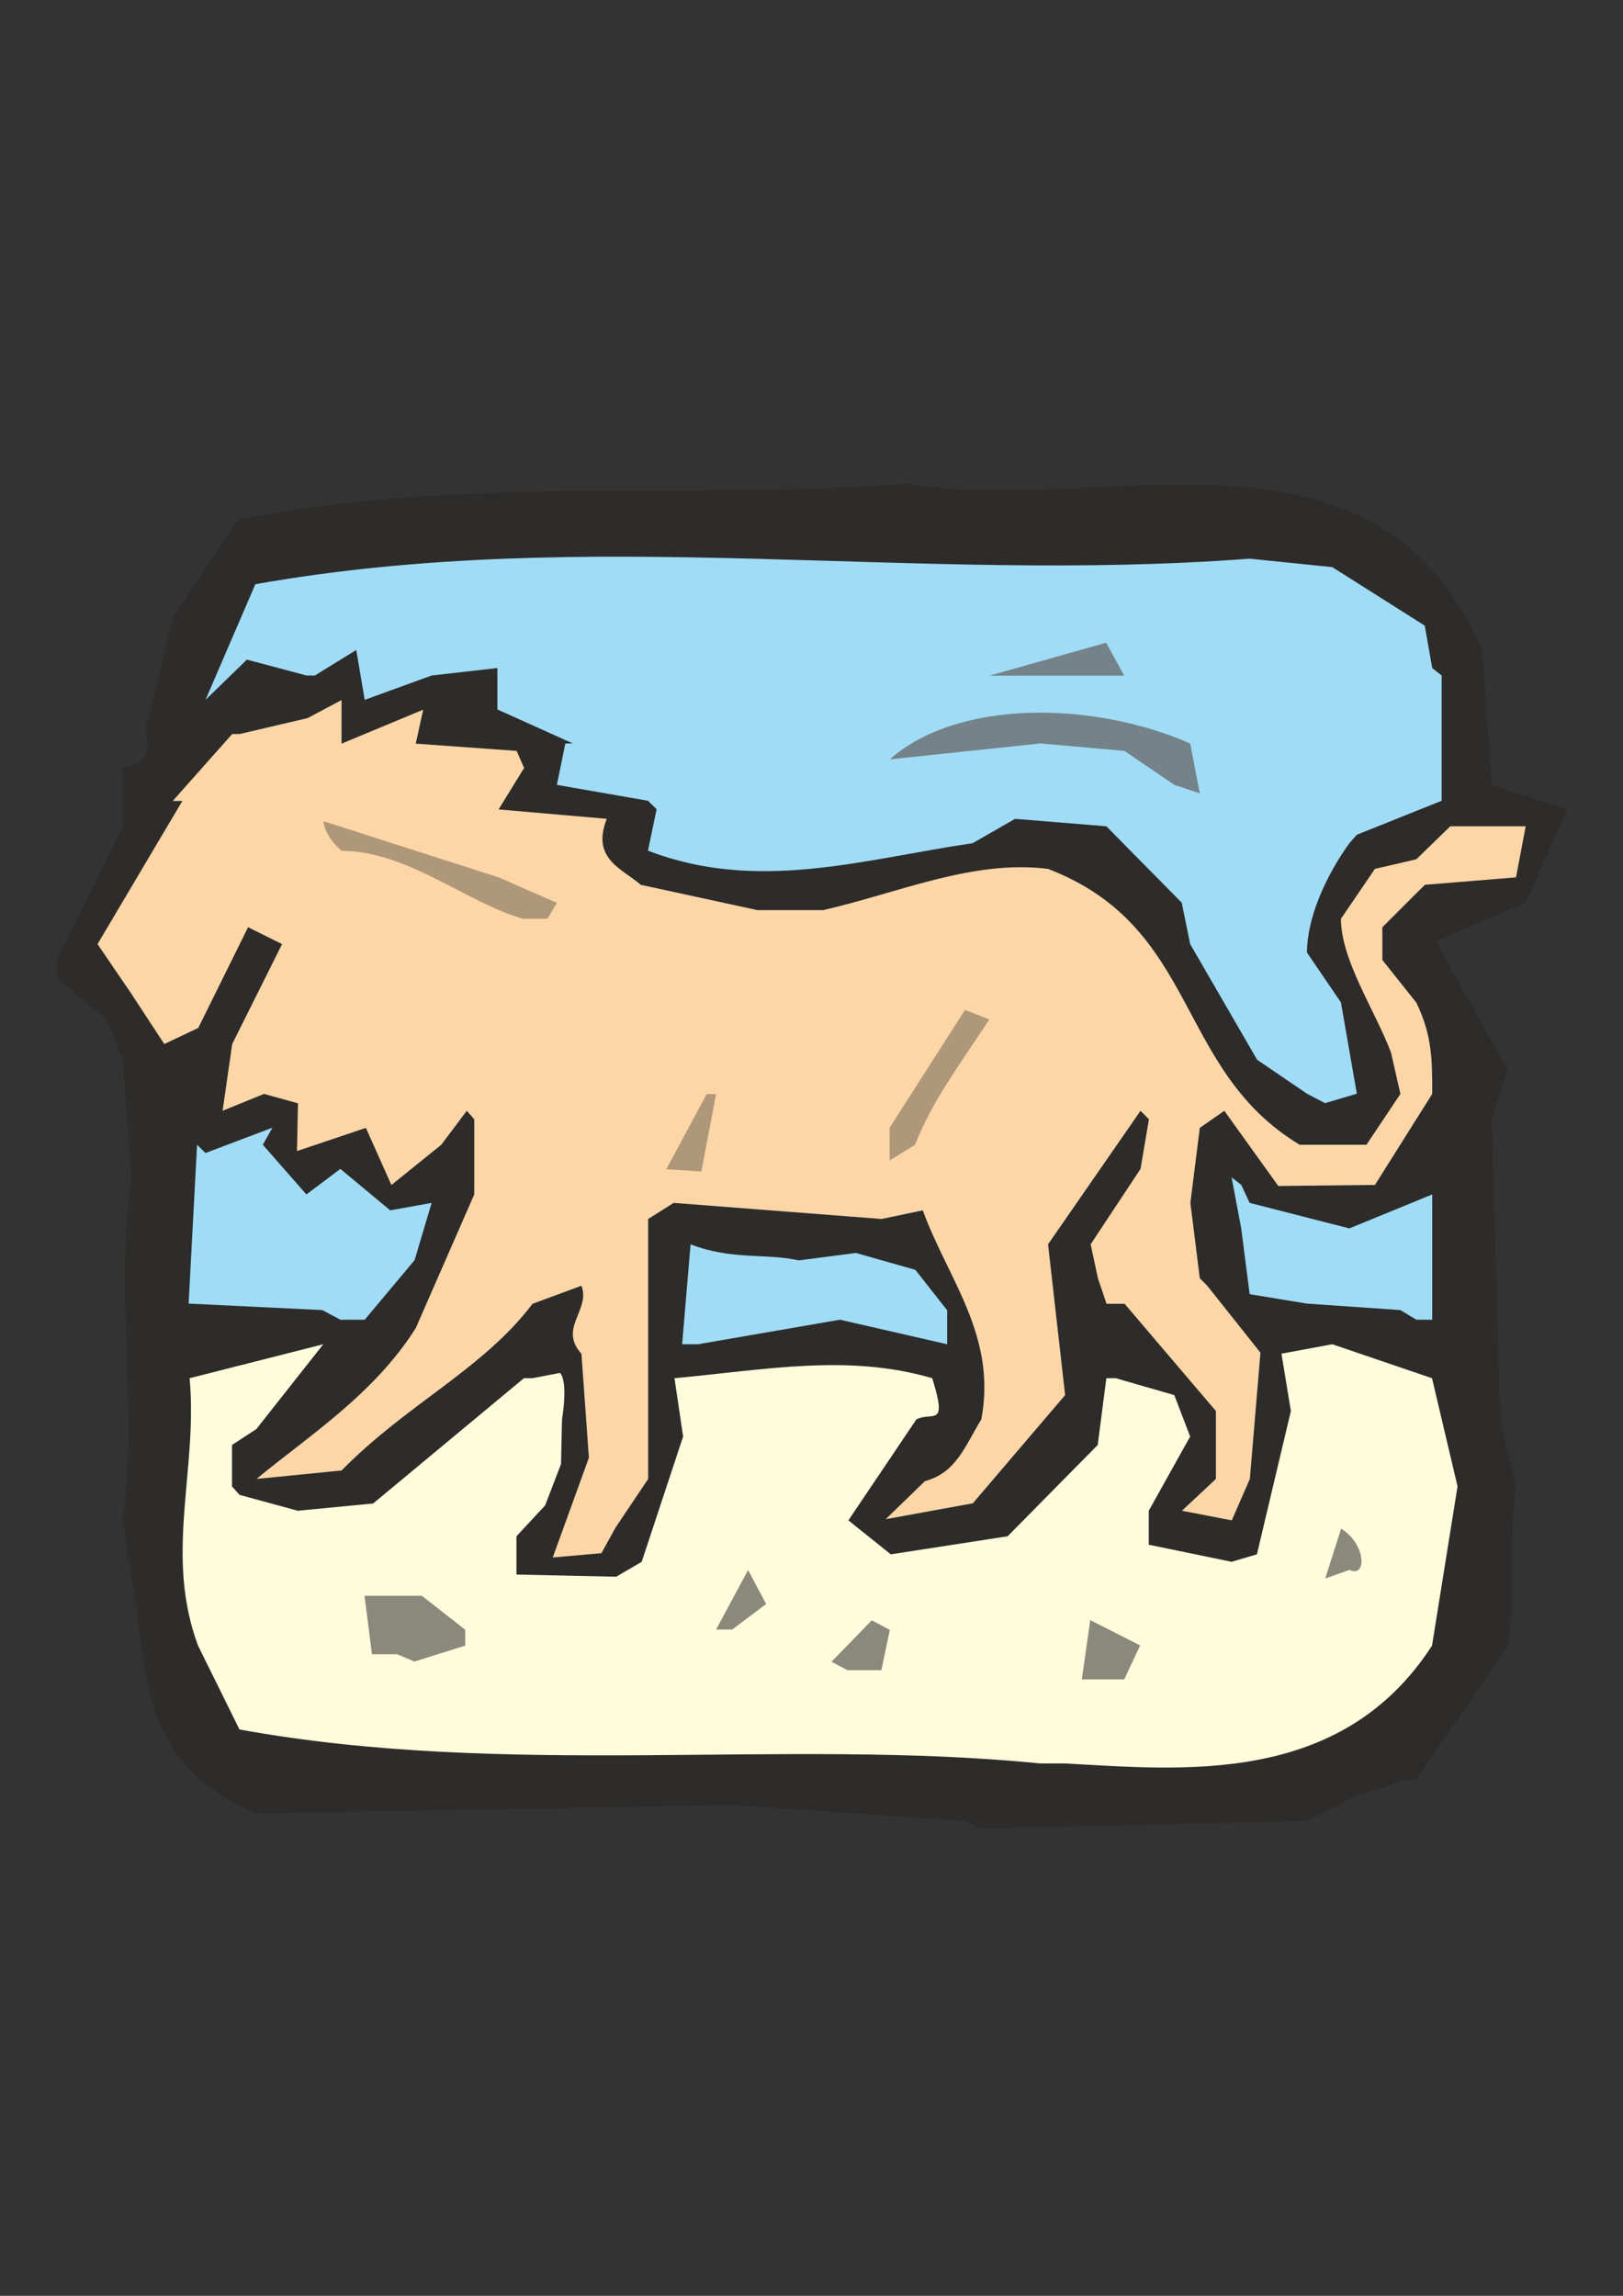
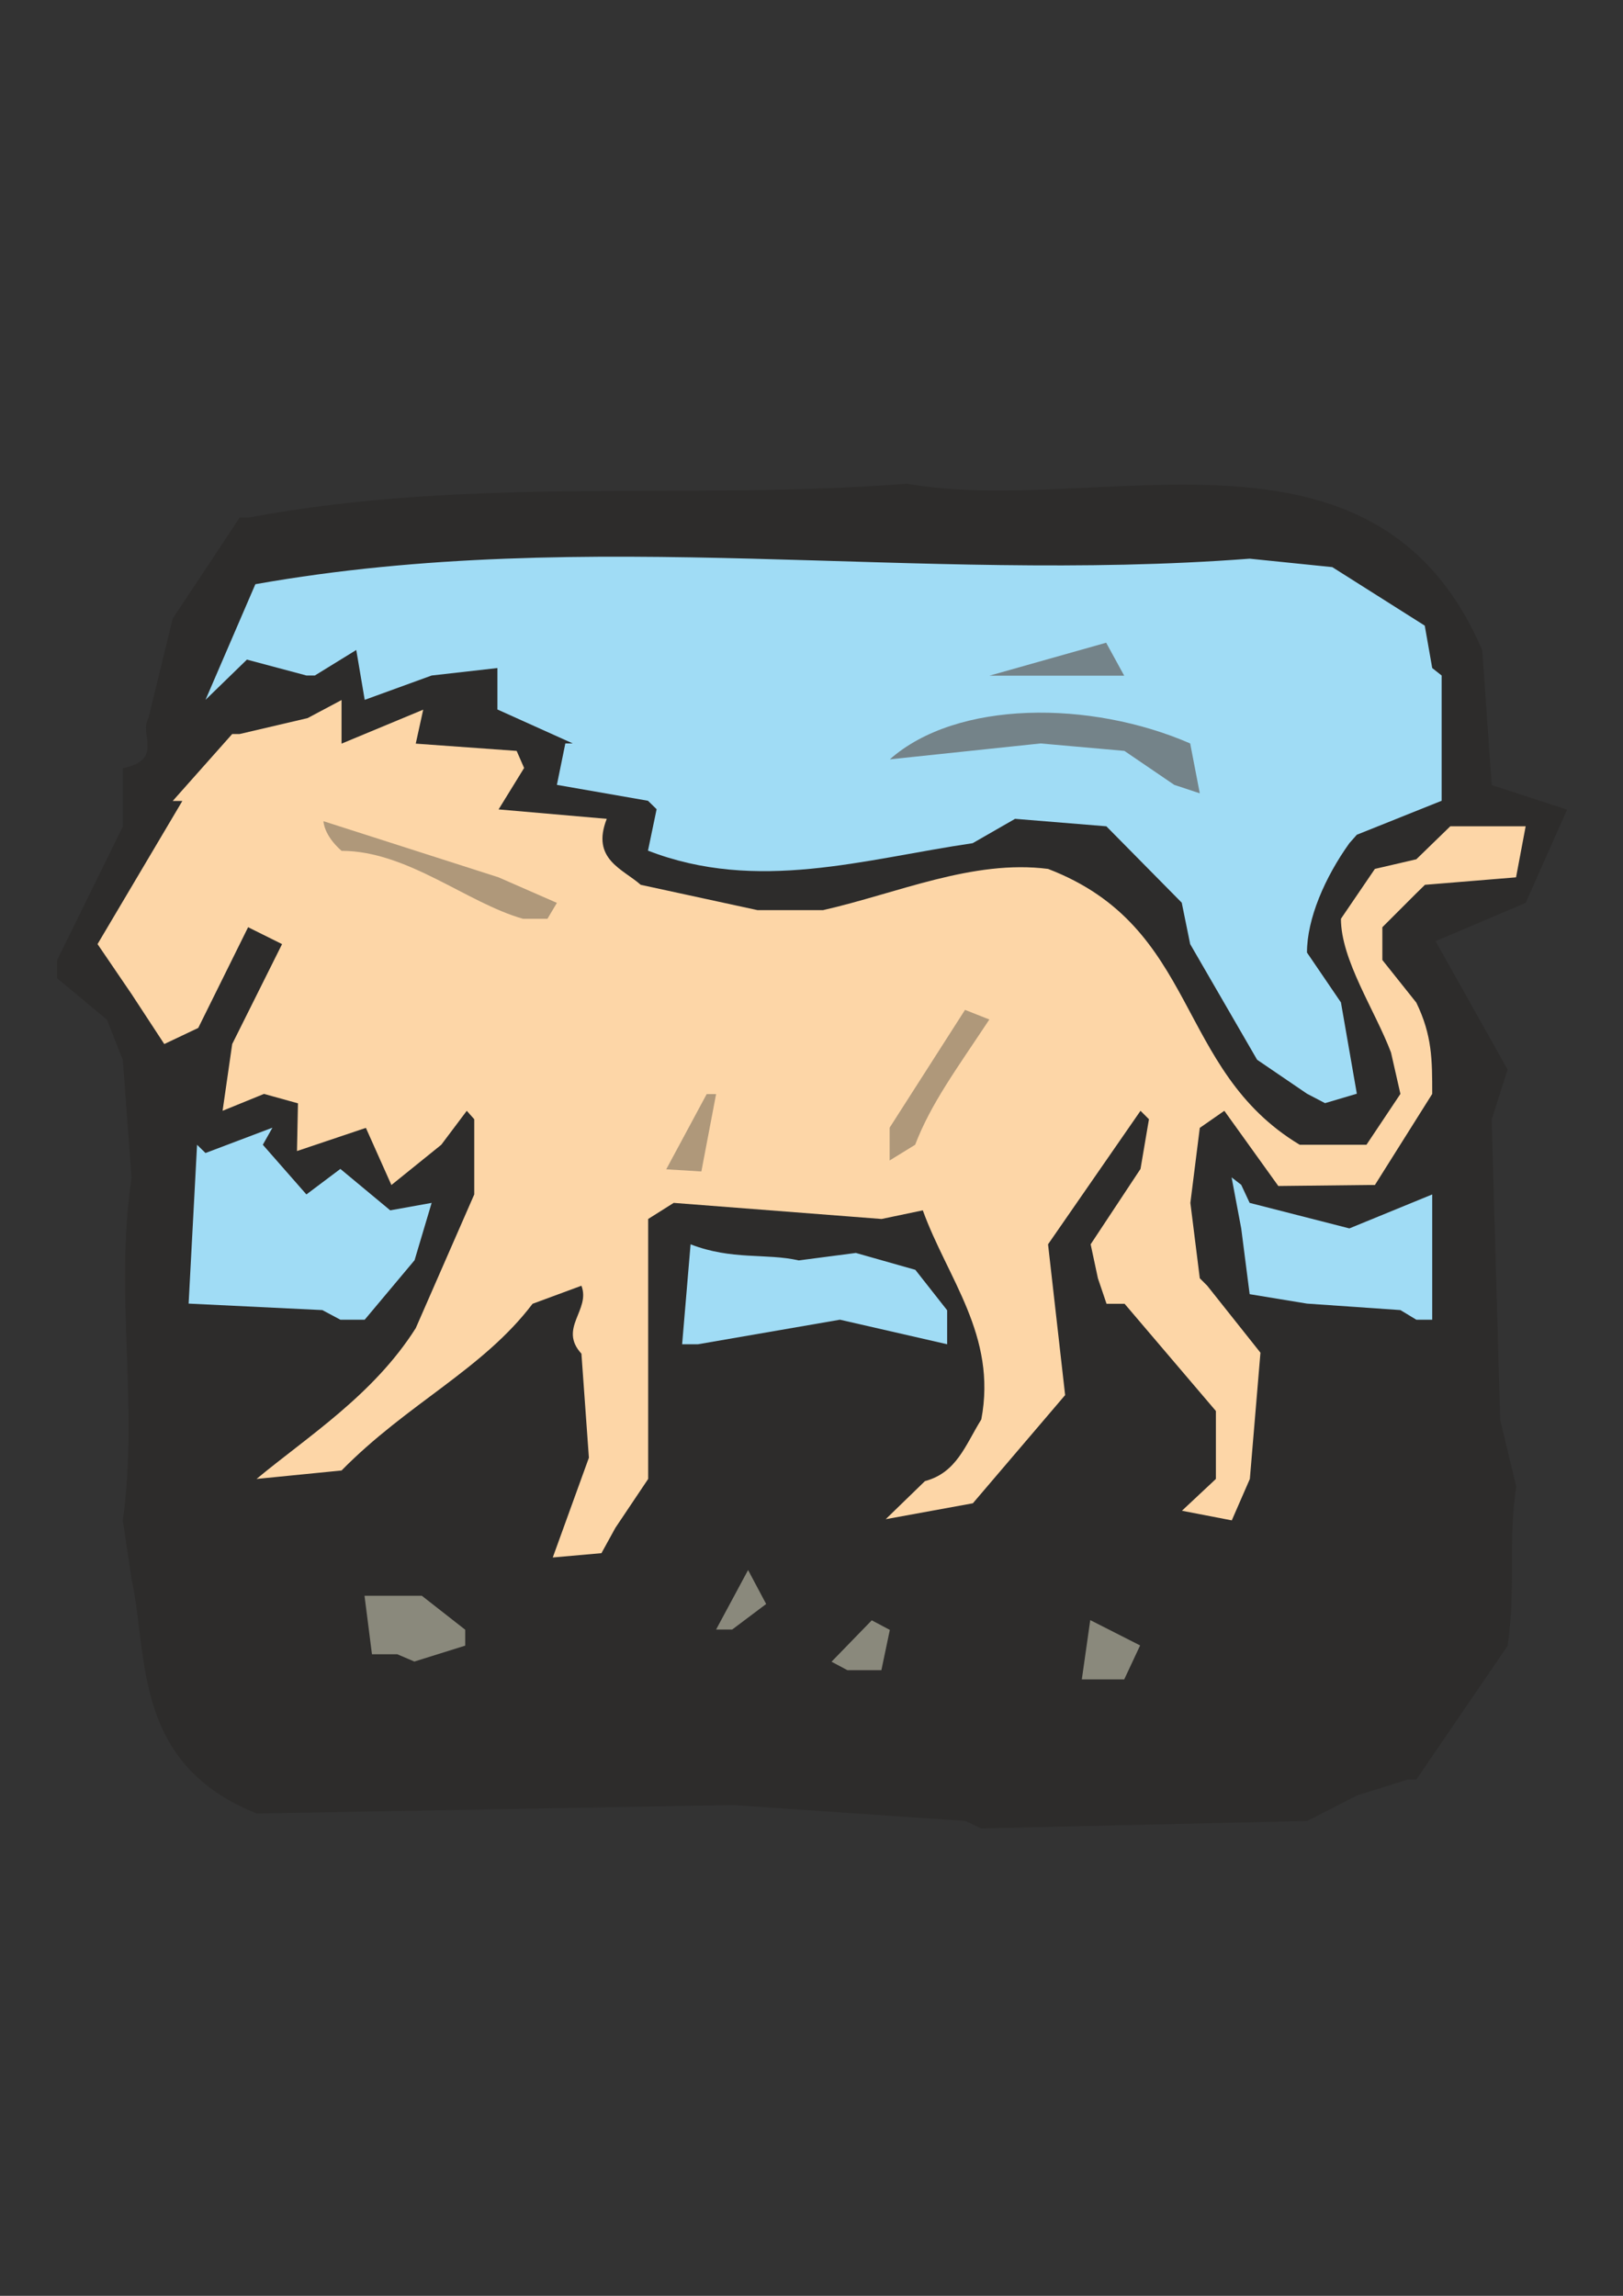
<svg xmlns="http://www.w3.org/2000/svg" height="841.89pt" viewBox="0 0 595.276 841.89" width="595.276pt" version="1.1" id="2ea498ae-f610-11ea-8a6a-dcc15c148e23">
  <rect x="0" y="0" width="595.276" height="841.89" fill="#333333" stroke="none" />
  <g>
    <path style="fill:#2d2c2b;" d="M 354.086,667.761 L 268.91,661.929 94.166,665.025 C 48.23,646.737 54.422,606.633 48.23,578.985 L 45.062,557.601 C 50.894,514.761 41.966,474.657 48.23,431.889 L 45.062,388.761 39.23,373.929 20.942,358.737 C 20.942,352.113 20.942,352.113 20.942,352.113 L 45.062,303.081 45.062,281.697 C 60.254,278.601 50.894,269.241 54.422,263.409 L 63.35,226.833 87.902,189.825 C 90.998,189.825 90.998,189.825 90.998,189.825 173.942,174.273 253.718,183.633 332.63,177.369 402.758,189.825 504.35,146.625 543.662,238.497 L 547.118,287.889 574.766,296.889 559.574,331.089 526.526,345.129 552.95,392.217 547.118,410.505 550.214,520.593 556.118,545.145 C 552.95,566.529 556.118,581.721 552.95,603.537 L 519.47,652.569 C 516.374,652.569 516.374,652.569 516.374,652.569 L 497.726,658.401 479.438,667.761 359.918,670.497 354.086,667.761 Z" />
-     <path style="fill:#fffcdc;" d="M 381.59,646.665 C 287.126,637.305 186.326,652.137 87.83,634.209 L 72.638,603.465 C 60.182,569.985 72.638,539.241 69.542,505.401 L 118.574,492.945 94.022,524.049 85.094,529.881 85.094,545.073 C 87.83,548.169 87.83,548.169 87.83,548.169 L 109.214,554.001 136.862,551.337 192.158,505.401 C 195.254,505.401 195.254,505.401 195.254,505.401 L 205.406,503.457 C 208.502,506.913 206.126,520.521 206.126,520.521 L 205.766,536.865 199.934,552.057 189.422,563.361 C 189.422,566.457 189.422,577.401 189.422,577.401 L 225.998,578.193 235.358,572.721 250.55,526.785 247.382,505.401 C 281.294,502.233 311.174,496.401 341.918,505.401 347.75,524.049 341.918,517.425 336.086,520.521 L 311.174,557.529 326.726,569.985 369.566,563.361 402.614,529.881 405.782,505.401 C 409.238,505.401 409.238,505.401 409.238,505.401 L 430.694,511.593 436.526,526.785 421.334,554.001 421.334,566.457 451.718,572.721 461.006,569.985 473.462,517.425 470.006,496.401 488.654,492.945 525.23,505.401 534.59,545.073 525.23,603.465 C 491.75,655.233 433.358,648.969 390.59,646.665 L 381.59,646.665 Z" />
    <path style="fill:#8a897c;" d="M 405.71,615.849 L 396.782,615.849 399.878,594.105 418.166,603.393 412.334,615.849 405.71,615.849 Z" />
    <path style="fill:#8a897c;" d="M 304.982,609.369 C 304.982,609.369 304.982,609.369 304.982,609.369 L 319.742,594.177 C 326.366,597.705 326.366,597.705 326.366,597.705 L 323.27,612.465 310.814,612.465 304.982,609.369 Z" />
    <path style="fill:#8a897c;" d="M 145.718,606.633 L 136.43,606.633 133.694,585.177 154.718,585.177 170.63,597.633 C 170.63,603.465 170.63,603.465 170.63,603.465 L 151.982,609.297 145.718,606.633 Z" />
    <path style="fill:#8a897c;" d="M 262.646,597.561 L 274.382,575.745 281.006,588.201 268.55,597.561 262.646,597.561 Z" />
-     <path style="fill:#8a897c;" d="M 486.062,578.841 C 486.062,578.841 486.062,578.841 486.062,578.841 L 491.894,560.553 C 501.254,566.385 501.254,578.841 494.99,575.673 L 486.062,578.841 Z" />
    <path style="fill:#fdd6a7;" d="M 202.742,571.137 C 202.742,571.137 215.99,534.561 215.99,534.561 L 213.254,496.401 C 204.686,487.041 216.71,480.417 213.254,471.489 L 195.326,478.113 C 177.038,502.233 149.39,514.689 125.27,539.241 L 94.094,542.337 C 112.814,526.785 136.934,511.593 152.486,487.041 L 173.942,438.009 173.942,410.433 C 171.206,407.337 171.206,407.337 171.206,407.337 L 161.846,419.793 143.558,434.553 134.198,413.601 108.926,422.097 109.286,404.601 96.83,401.145 81.638,407.337 85.166,382.857 103.454,346.209 90.998,340.017 72.71,376.953 60.254,382.857 48.23,364.497 35.774,346.209 66.878,293.721 C 63.35,293.721 63.35,293.721 63.35,293.721 L 85.166,269.169 C 87.902,269.169 87.902,269.169 87.902,269.169 L 112.814,263.337 125.27,256.713 125.27,272.697 155.222,260.241 152.486,272.697 189.494,275.361 C 192.23,281.625 192.23,281.625 192.23,281.625 L 182.87,296.817 222.542,300.273 C 216.71,315.105 228.446,318.633 234.998,324.465 L 277.838,333.753 301.886,333.753 C 329.174,327.561 356.822,315.105 384.398,318.633 440.054,340.017 430.766,392.145 476.702,419.793 L 497.726,419.793 C 501.182,419.793 501.182,419.793 501.182,419.793 L 513.638,401.145 510.182,385.953 C 504.278,370.401 491.822,352.041 491.822,336.921 L 504.278,318.633 519.47,315.105 531.926,303.009 559.574,303.009 556.046,321.729 522.638,324.465 C 519.47,327.561 519.47,327.561 519.47,327.561 L 507.014,340.017 507.014,352.041 519.47,367.665 C 525.302,379.689 525.302,388.689 525.302,401.145 L 504.278,434.553 C 501.182,434.553 501.182,434.553 501.182,434.553 L 468.854,434.913 449.054,407.337 440.054,413.601 436.598,441.105 440.054,468.753 C 442.79,471.489 442.79,471.489 442.79,471.489 L 462.302,496.041 458.414,542.337 451.79,557.529 433.502,554.001 445.958,542.337 445.958,517.425 412.478,478.113 C 405.854,478.113 405.854,478.113 405.854,478.113 402.686,468.753 402.686,468.753 402.686,468.753 L 400.022,456.297 418.31,428.649 421.406,410.433 C 418.31,407.337 418.31,407.337 418.31,407.337 L 384.398,456.297 390.662,511.593 356.822,551.265 324.854,557.097 339.254,543.129 C 350.918,540.033 354.086,529.881 359.918,520.521 365.75,489.777 347.462,468.753 338.462,443.841 L 323.342,447.009 247.094,441.105 237.734,447.009 237.734,542.337 225.71,560.265 220.598,569.553 202.742,571.137 Z" />
    <path style="fill:#a0dcf5;" d="M 250.19,492.945 L 253.286,456.297 C 268.478,462.201 280.934,459.465 292.958,462.201 L 313.91,459.465 335.726,465.657 347.39,480.489 347.39,492.945 308.078,483.945 256.022,492.945 250.19,492.945 Z" />
    <path style="fill:#a0dcf5;" d="M 118.214,480.417 L 69.182,478.041 72.278,419.793 C 75.374,422.817 75.374,422.817 75.374,422.817 L 99.926,413.529 C 96.398,419.793 96.398,419.793 96.398,419.793 L 112.382,438.009 124.838,428.649 143.126,443.841 158.318,441.105 152.054,462.129 133.766,483.945 124.838,483.945 118.214,480.417 Z" />
    <path style="fill:#a0dcf5;" d="M 513.638,480.417 L 479.366,478.041 458.342,474.585 455.246,450.465 451.718,431.745 C 455.246,434.481 455.246,434.481 455.246,434.481 458.342,441.105 458.342,441.105 458.342,441.105 L 494.918,450.465 525.302,438.009 525.302,483.945 519.47,483.945 513.638,480.417 Z" />
    <path style="fill:#af987a;" d="M 244.358,428.793 C 244.358,428.793 244.358,428.793 244.358,428.793 L 259.19,401.217 C 262.646,401.217 262.646,401.217 262.646,401.217 L 257.246,429.585 244.358,428.793 Z" />
    <path style="fill:#af987a;" d="M 326.294,425.553 L 326.294,413.529 353.942,370.329 C 362.87,373.857 362.87,373.857 362.87,373.857 350.774,392.145 341.486,404.601 335.654,419.793 L 326.294,425.553 Z" />
    <path style="fill:#a0dcf5;" d="M 479.366,401.073 L 461.078,388.617 436.526,346.209 433.43,331.017 405.782,303.009 372.302,300.273 356.75,309.201 C 317.006,315.033 277.766,327.489 237.662,311.937 L 240.83,296.745 C 237.662,293.649 237.662,293.649 237.662,293.649 L 204.254,287.817 207.35,272.625 C 210.086,272.625 210.086,272.625 210.086,272.625 L 182.438,260.169 182.438,244.977 158.318,247.713 133.766,256.641 130.67,238.353 115.478,247.713 C 112.382,247.713 112.382,247.713 112.382,247.713 L 90.566,241.881 75.374,256.641 93.662,214.233 C 216.71,192.417 335.726,214.233 458.342,204.873 L 488.654,207.969 522.566,229.425 525.302,244.977 C 528.758,247.713 528.758,247.713 528.758,247.713 L 528.758,293.649 497.654,306.105 C 494.918,309.201 494.918,309.201 494.918,309.201 485.99,321.657 479.366,336.849 479.366,349.305 L 491.822,367.593 497.654,401.073 485.99,404.529 479.366,401.073 Z" />
    <path style="fill:#af987a;" d="M 191.798,336.921 C 171.206,331.089 149.39,312.009 125.27,312.009 118.646,306.177 118.646,301.137 118.646,301.137 L 182.87,321.729 204.254,331.089 C 200.798,336.921 200.798,336.921 200.798,336.921 L 191.798,336.921 Z" />
    <path style="fill:#748389;" d="M 430.694,287.817 L 412.406,275.361 381.662,272.625 326.366,278.457 C 350.918,256.713 399.95,256.713 436.526,272.625 L 440.054,290.913 430.694,287.817 Z" />
    <path style="fill:#748389;" d="M 405.71,247.785 L 362.87,247.785 405.71,235.689 412.334,247.785 405.71,247.785 Z" />
  </g>
</svg>